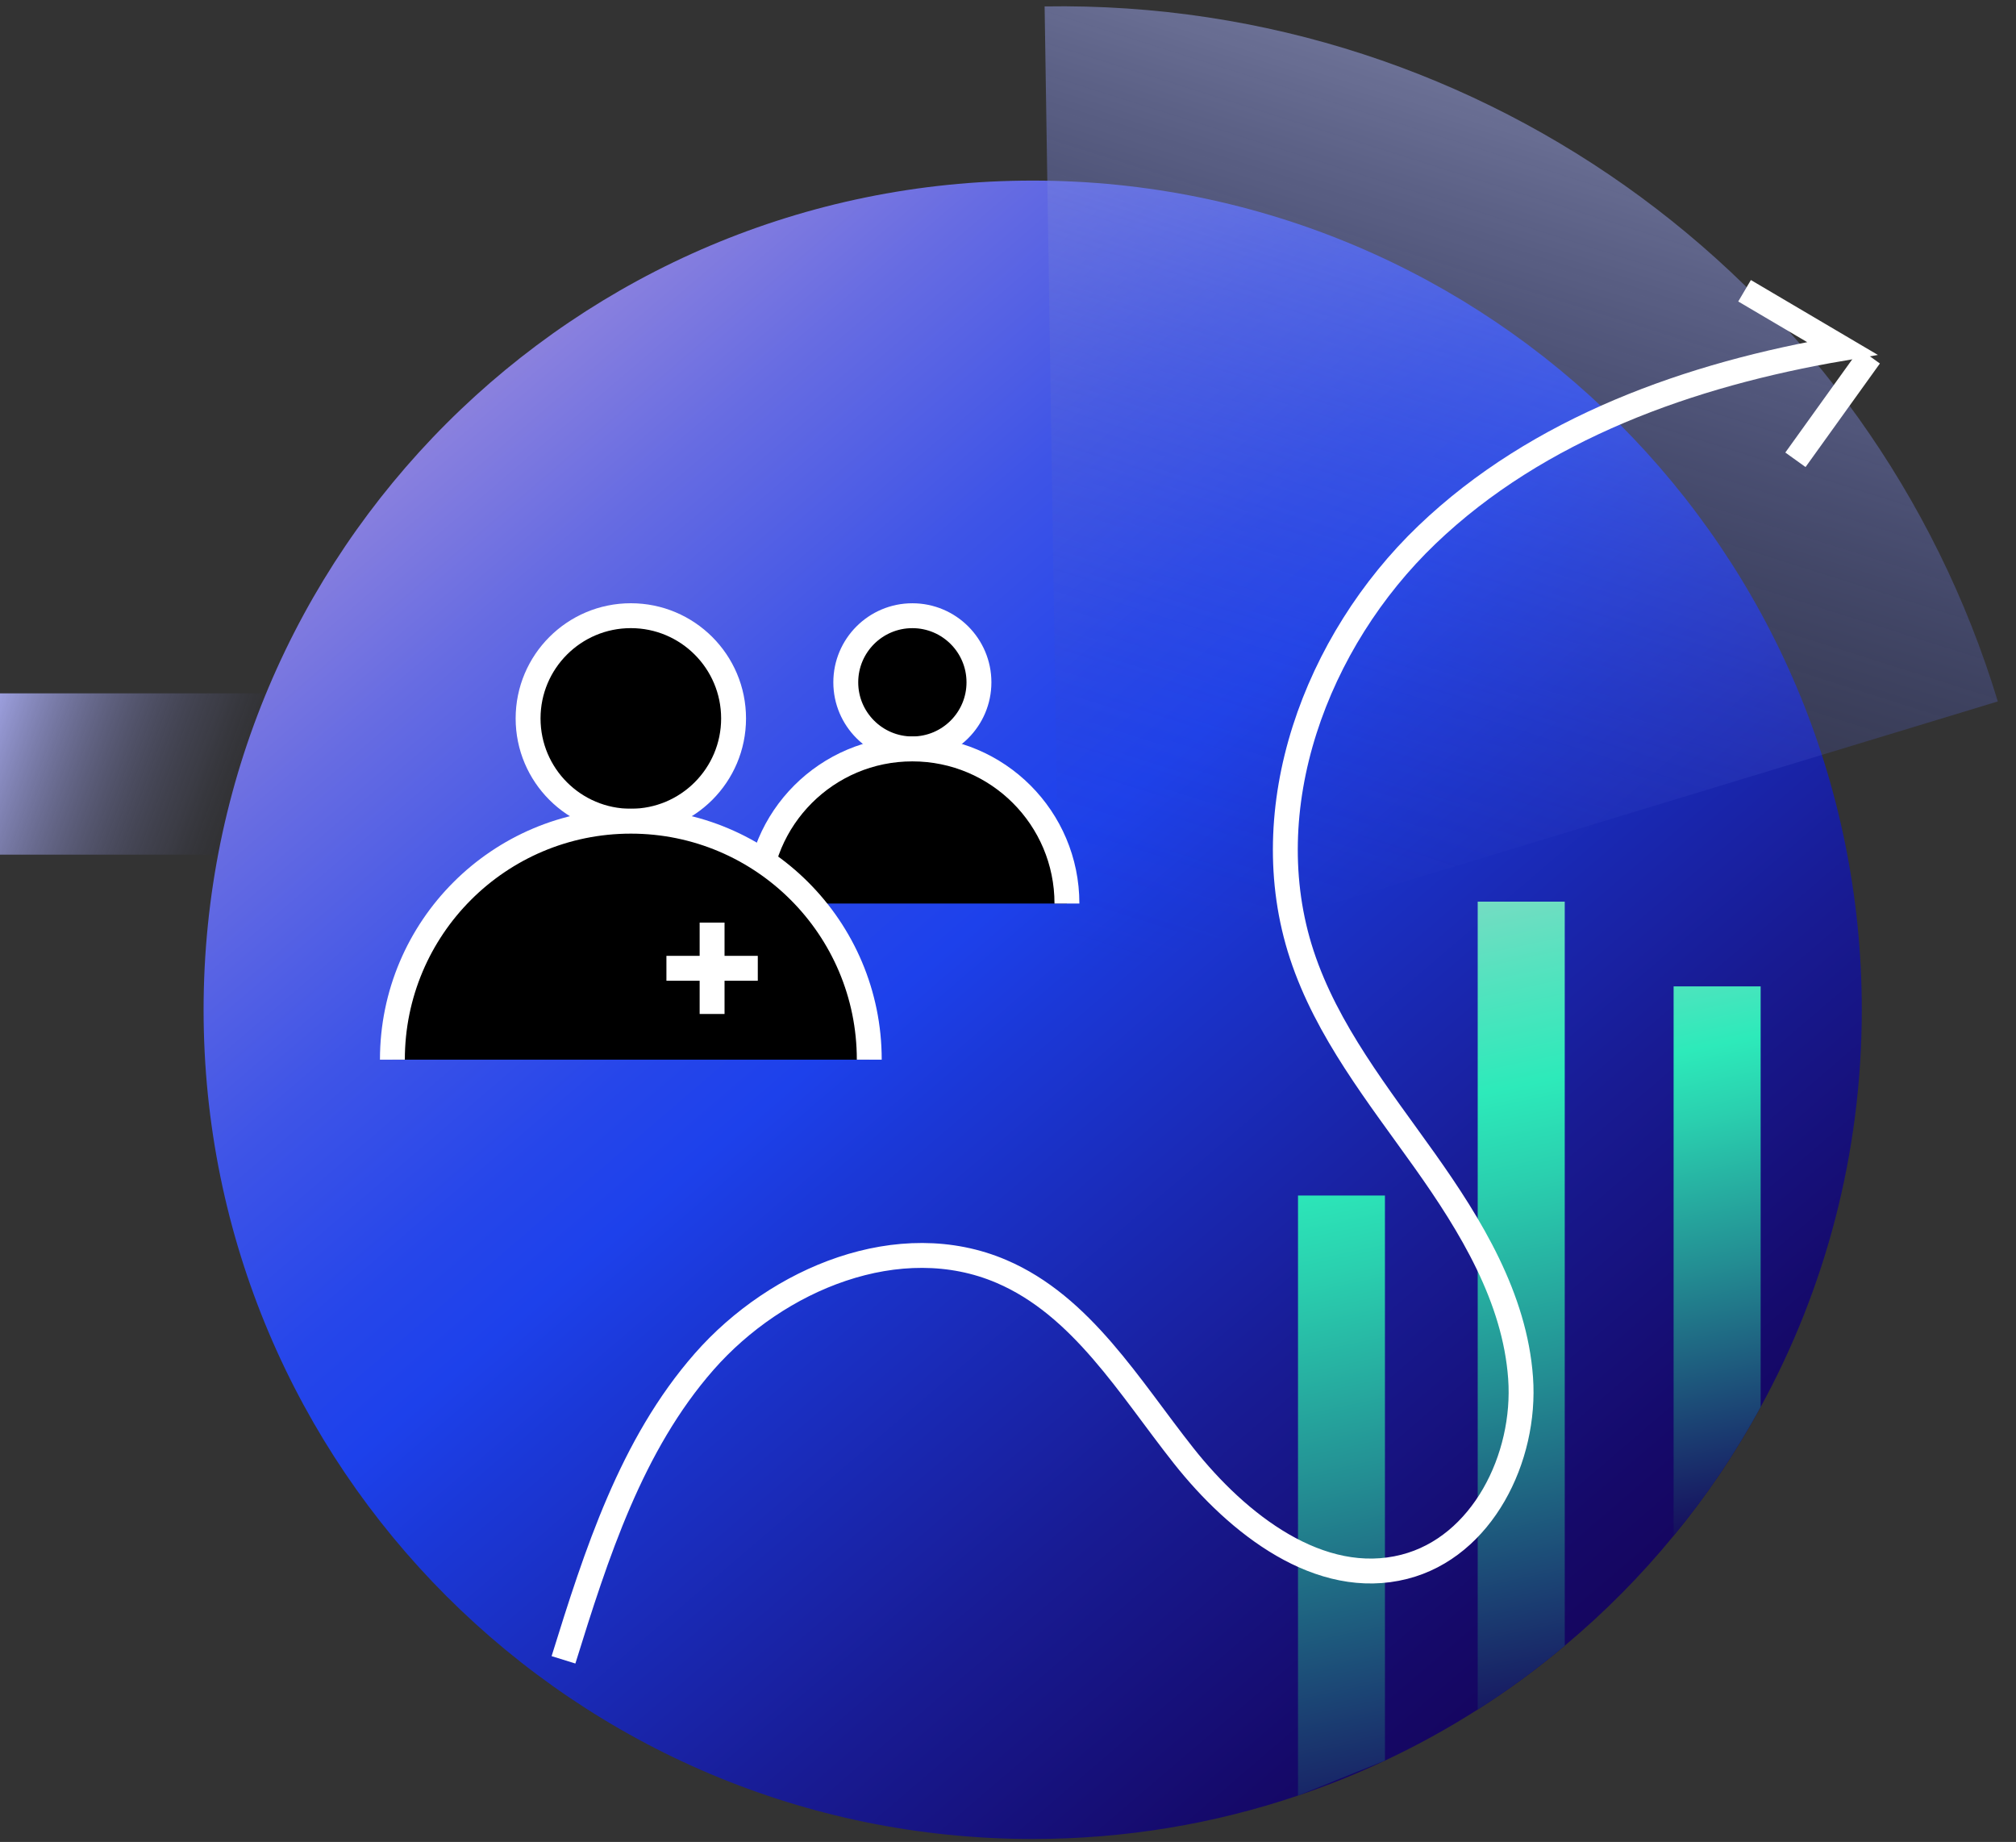
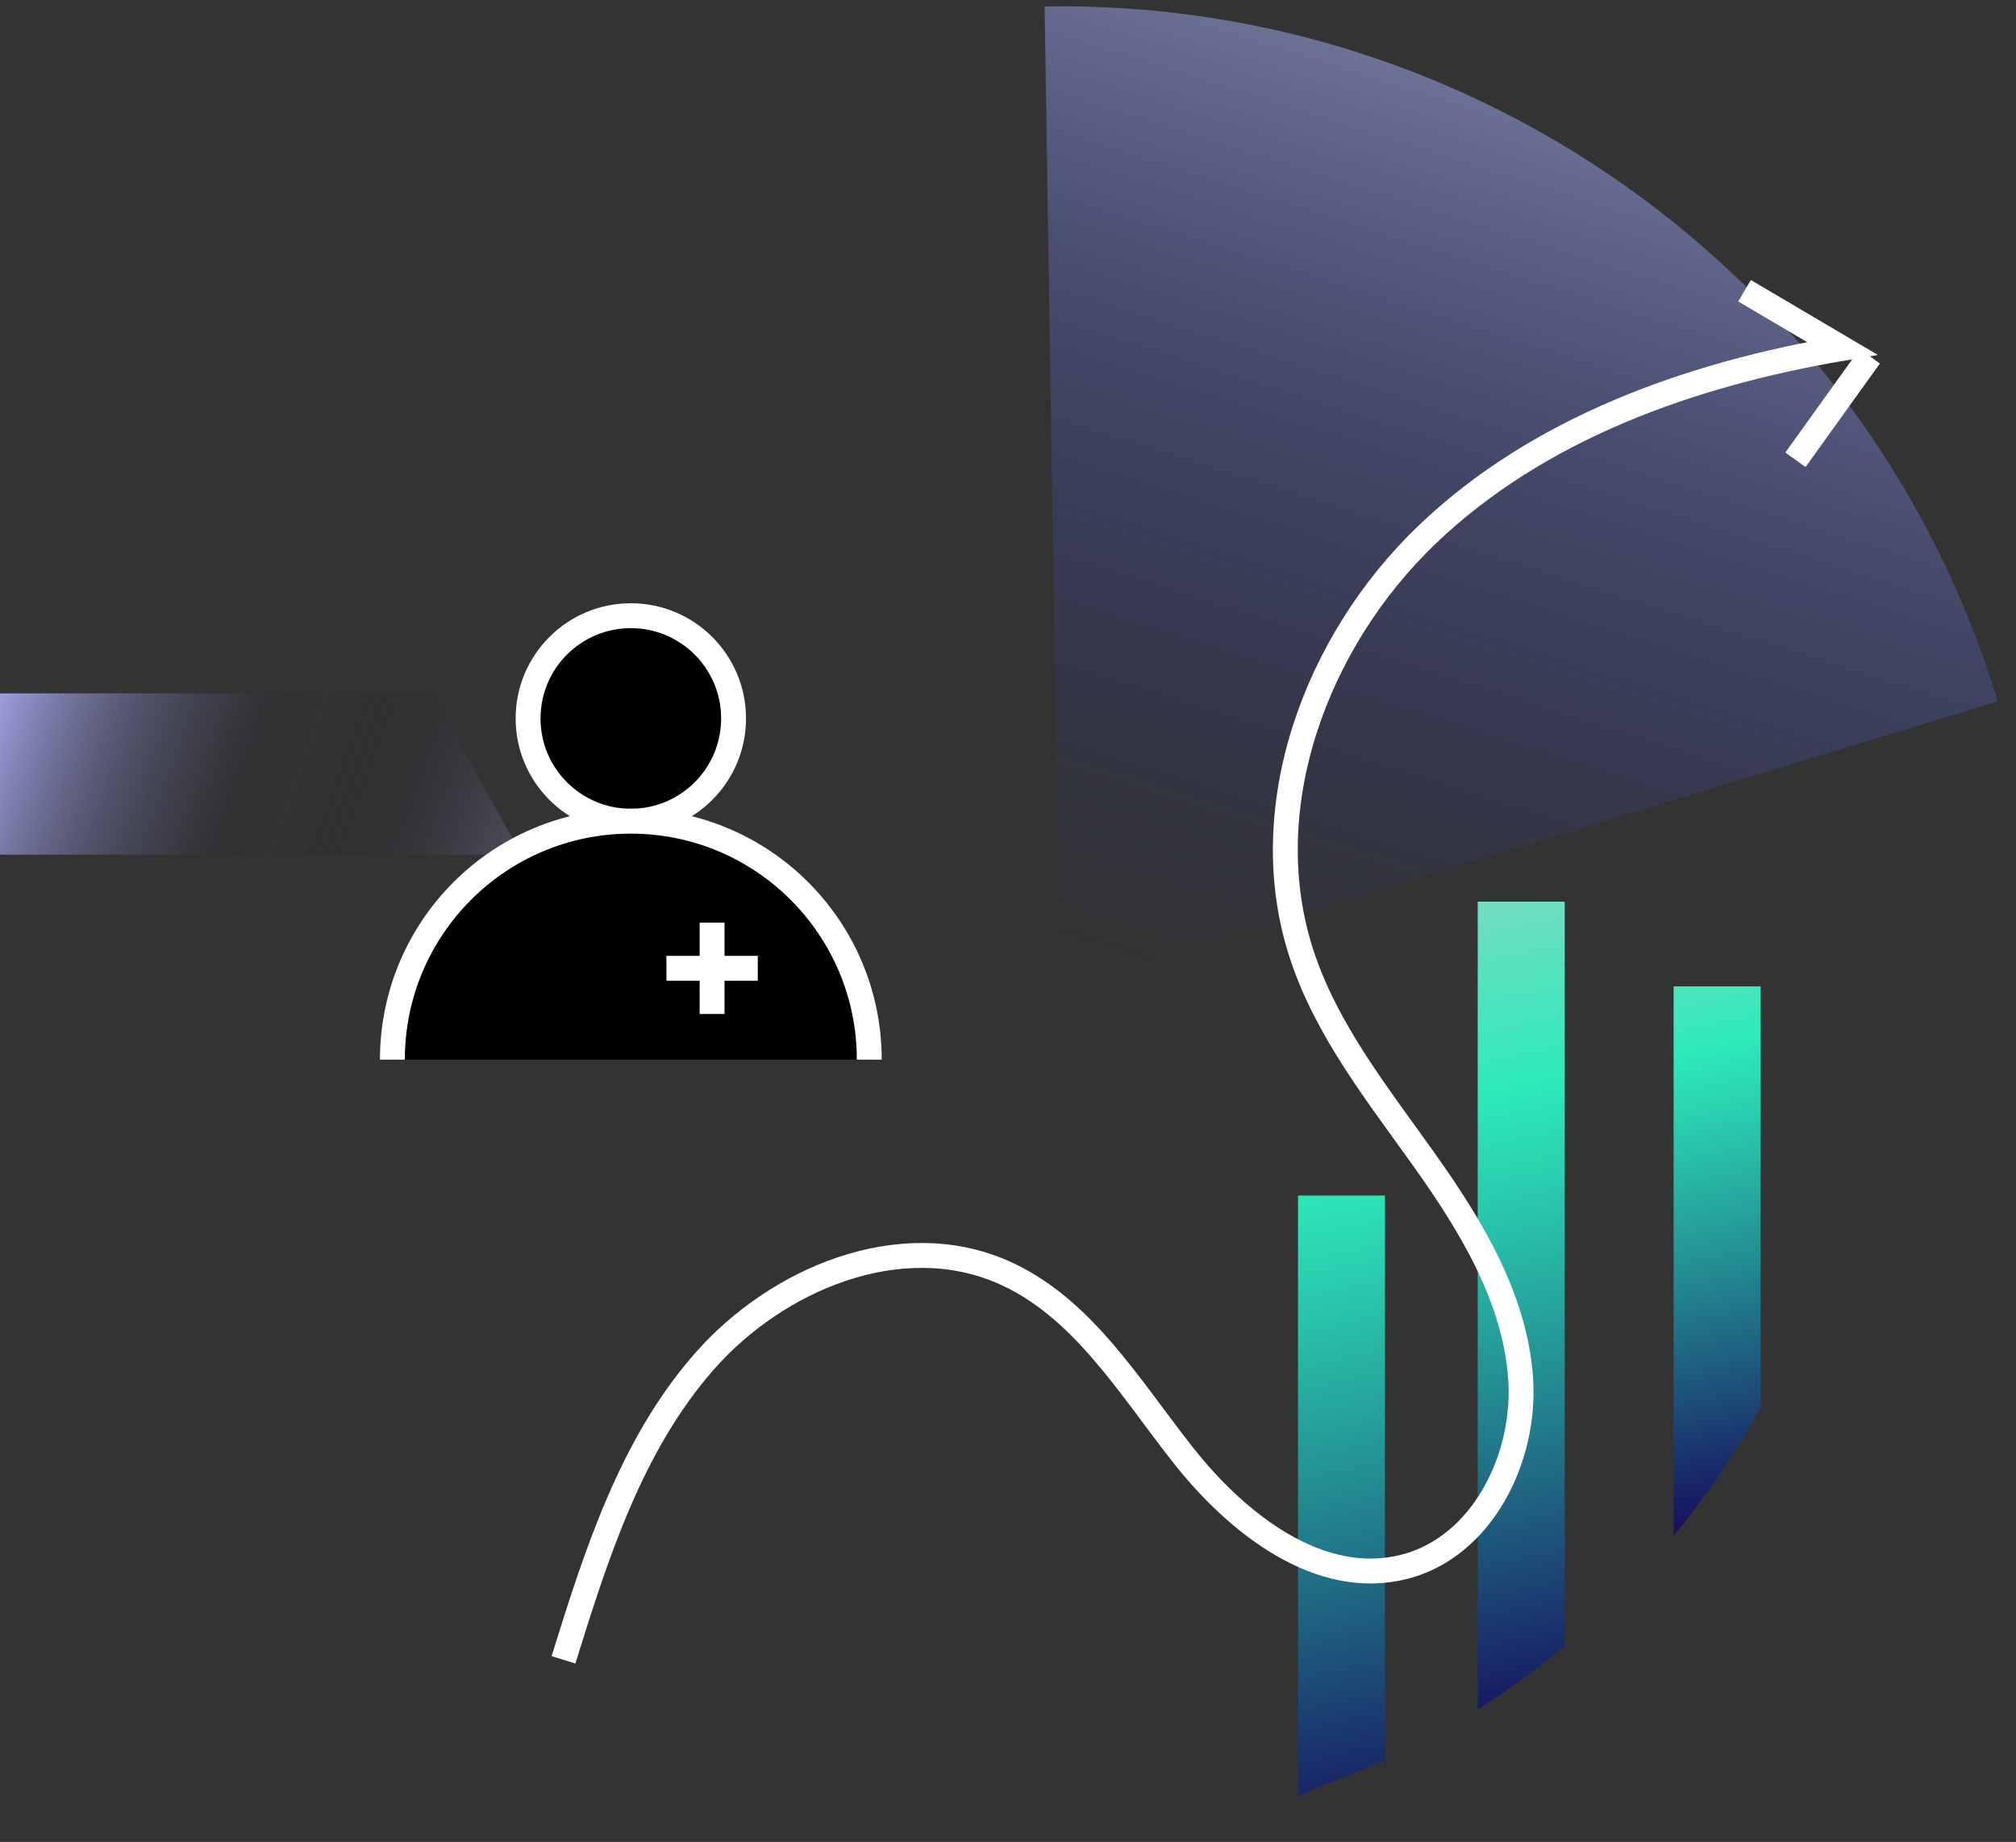
<svg xmlns="http://www.w3.org/2000/svg" width="81" height="74" viewBox="0 0 81 74" fill="none">
  <rect x="0" y="0" width="81" height="74" fill="#333333" stroke="none" />
  <path d="M20.956 34.336H0V27.855H17.338" fill="url(#paint0_linear_7451_768)" />
-   <path d="M74.804 40.568C74.804 46.352 73.333 51.787 70.74 56.526C69.736 58.363 68.566 60.096 67.243 61.7C65.928 63.305 64.462 64.784 62.869 66.115C61.763 67.047 60.593 67.904 59.372 68.68C58.178 69.439 56.935 70.126 55.646 70.73C54.516 71.264 53.346 71.734 52.152 72.136C48.803 73.27 45.218 73.881 41.492 73.881C23.097 73.881 8.18 58.967 8.18 40.569C8.18 22.171 23.097 7.255 41.492 7.255C59.887 7.255 74.804 22.17 74.804 40.568Z" fill="url(#paint1_linear_7451_768)" />
  <path d="M52.152 72.135V48.029H55.645V70.729L52.152 72.135Z" fill="url(#paint2_linear_7451_768)" />
  <path d="M80.269 28.18L42.581 39.628L41.971 0.258C59.776 -0.034 75.262 11.653 80.269 28.18Z" fill="url(#paint3_linear_7451_768)" />
  <path d="M62.869 36.223V66.115C61.763 67.047 60.593 67.904 59.372 68.68V36.224H62.869V36.223Z" fill="url(#paint4_linear_7451_768)" />
  <path d="M70.74 39.627V56.526C69.735 58.363 68.565 60.096 67.243 61.7V39.628L70.74 39.627Z" fill="url(#paint5_linear_7451_768)" />
  <path d="M70.094 11.681L74.02 13.996C67.918 15.034 61.802 17.204 57.333 21.485C52.863 25.766 50.372 32.473 52.304 38.353C53.31 41.415 55.373 43.994 57.241 46.623C59.108 49.251 60.864 52.142 61.095 55.358C61.326 58.574 59.553 62.145 56.429 62.944C53.029 63.814 49.728 61.23 47.552 58.478C45.375 55.726 43.465 52.463 40.24 51.081C36.15 49.327 31.228 51.359 28.293 54.703C25.358 58.048 23.961 62.434 22.64 66.683" stroke="white" stroke-miterlimit="10" />
-   <path d="M36.657 30.087C38.135 30.087 39.333 28.889 39.333 27.412C39.333 25.934 38.135 24.736 36.657 24.736C35.18 24.736 33.982 25.934 33.982 27.412C33.982 28.889 35.18 30.087 36.657 30.087Z" fill="black" stroke="white" stroke-miterlimit="10" />
-   <path d="M30.447 36.299C30.447 32.868 33.227 30.088 36.657 30.088C40.088 30.088 42.868 32.868 42.868 36.299" fill="black" />
-   <path d="M30.447 36.299C30.447 32.868 33.227 30.088 36.657 30.088C40.088 30.088 42.868 32.868 42.868 36.299" stroke="white" stroke-miterlimit="10" />
  <path d="M25.346 32.991C27.626 32.991 29.474 31.143 29.474 28.863C29.474 26.583 27.626 24.735 25.346 24.735C23.067 24.735 21.218 26.583 21.218 28.863C21.218 31.143 23.067 32.991 25.346 32.991Z" fill="black" stroke="white" stroke-miterlimit="10" />
  <path d="M15.766 42.571C15.766 37.28 20.055 32.991 25.346 32.991C30.637 32.991 34.926 37.28 34.926 42.571" fill="black" />
  <path d="M15.766 42.571C15.766 37.28 20.055 32.991 25.346 32.991C30.637 32.991 34.926 37.28 34.926 42.571" stroke="white" stroke-miterlimit="10" />
  <path d="M75.125 14.312L72.138 18.472" stroke="white" stroke-miterlimit="10" />
  <path d="M28.611 37.065V40.736" stroke="white" stroke-miterlimit="10" />
  <path d="M30.447 38.901H26.776" stroke="white" stroke-miterlimit="10" />
  <defs>
    <linearGradient id="paint0_linear_7451_768" x1="29.674" y1="38.75" x2="-25.04" y2="18.812" gradientUnits="userSpaceOnUse">
      <stop offset="0.107" stop-color="#5E5F75" />
      <stop offset="0.143" stop-color="#5A5A70" stop-opacity="0.918" />
      <stop offset="0.186" stop-color="#4E4F61" stop-opacity="0.697" />
      <stop offset="0.233" stop-color="#3B3C49" stop-opacity="0.399" />
      <stop offset="0.282" stop-color="#202128" stop-opacity="0.122" />
      <stop offset="0.331" stop-opacity="0" />
      <stop offset="0.397" stop-color="#525475" stop-opacity="0.274" />
      <stop offset="0.545" stop-color="#9EA1E1" />
    </linearGradient>
    <linearGradient id="paint1_linear_7451_768" x1="-0.071" y1="-7.923" x2="131.309" y2="145.354" gradientUnits="userSpaceOnUse">
      <stop offset="0.051" stop-color="#FCC4D3" />
      <stop offset="0.068" stop-color="#E6B7D5" />
      <stop offset="0.131" stop-color="#9F8DDC" />
      <stop offset="0.187" stop-color="#676CE2" />
      <stop offset="0.235" stop-color="#3E54E7" />
      <stop offset="0.273" stop-color="#2646EA" />
      <stop offset="0.296" stop-color="#1D41EB" />
      <stop offset="0.319" stop-color="#1B38D7" />
      <stop offset="0.403" stop-color="#181B93" />
      <stop offset="0.464" stop-color="#150969" />
      <stop offset="0.495" stop-color="#150359" />
    </linearGradient>
    <linearGradient id="paint2_linear_7451_768" x1="46.336" y1="24.37" x2="63.044" y2="103.267" gradientUnits="userSpaceOnUse">
      <stop offset="0.026" stop-color="#FCC4D3" />
      <stop offset="0.098" stop-color="#C1CECB" />
      <stop offset="0.234" stop-color="#57E2BF" />
      <stop offset="0.295" stop-color="#2DEABA" />
      <stop offset="0.343" stop-color="#2AD0AF" />
      <stop offset="0.446" stop-color="#238E93" />
      <stop offset="0.595" stop-color="#182567" />
      <stop offset="0.643" stop-color="#150359" />
      <stop offset="0.873" stop-color="white" stop-opacity="0.5" />
    </linearGradient>
    <linearGradient id="paint3_linear_7451_768" x1="73.832" y1="-25.909" x2="33.096" y2="102.695" gradientUnits="userSpaceOnUse">
      <stop offset="0.047" stop-color="white" />
      <stop offset="0.182" stop-color="#B7BDEC" stop-opacity="0.685" />
      <stop offset="0.349" stop-color="#6371D6" stop-opacity="0.32" />
      <stop offset="0.467" stop-color="#2F41C9" stop-opacity="0.089" />
      <stop offset="0.523" stop-color="#1B2FC4" stop-opacity="0" />
      <stop offset="0.873" stop-color="white" stop-opacity="0.5" />
    </linearGradient>
    <linearGradient id="paint4_linear_7451_768" x1="54.637" y1="21.832" x2="70.532" y2="96.894" gradientUnits="userSpaceOnUse">
      <stop offset="0.026" stop-color="#FCC4D3" />
      <stop offset="0.098" stop-color="#C1CECB" />
      <stop offset="0.234" stop-color="#57E2BF" />
      <stop offset="0.295" stop-color="#2DEABA" />
      <stop offset="0.343" stop-color="#2AD0AF" />
      <stop offset="0.446" stop-color="#238E93" />
      <stop offset="0.595" stop-color="#182567" />
      <stop offset="0.643" stop-color="#150359" />
      <stop offset="0.873" stop-color="white" stop-opacity="0.5" />
    </linearGradient>
    <linearGradient id="paint5_linear_7451_768" x1="63.746" y1="25.891" x2="75.555" y2="81.66" gradientUnits="userSpaceOnUse">
      <stop offset="0.026" stop-color="#FCC4D3" />
      <stop offset="0.098" stop-color="#C1CECB" />
      <stop offset="0.234" stop-color="#57E2BF" />
      <stop offset="0.295" stop-color="#2DEABA" />
      <stop offset="0.343" stop-color="#2AD0AF" />
      <stop offset="0.446" stop-color="#238E93" />
      <stop offset="0.595" stop-color="#182567" />
      <stop offset="0.643" stop-color="#150359" />
      <stop offset="0.873" stop-color="white" stop-opacity="0.5" />
    </linearGradient>
  </defs>
</svg>